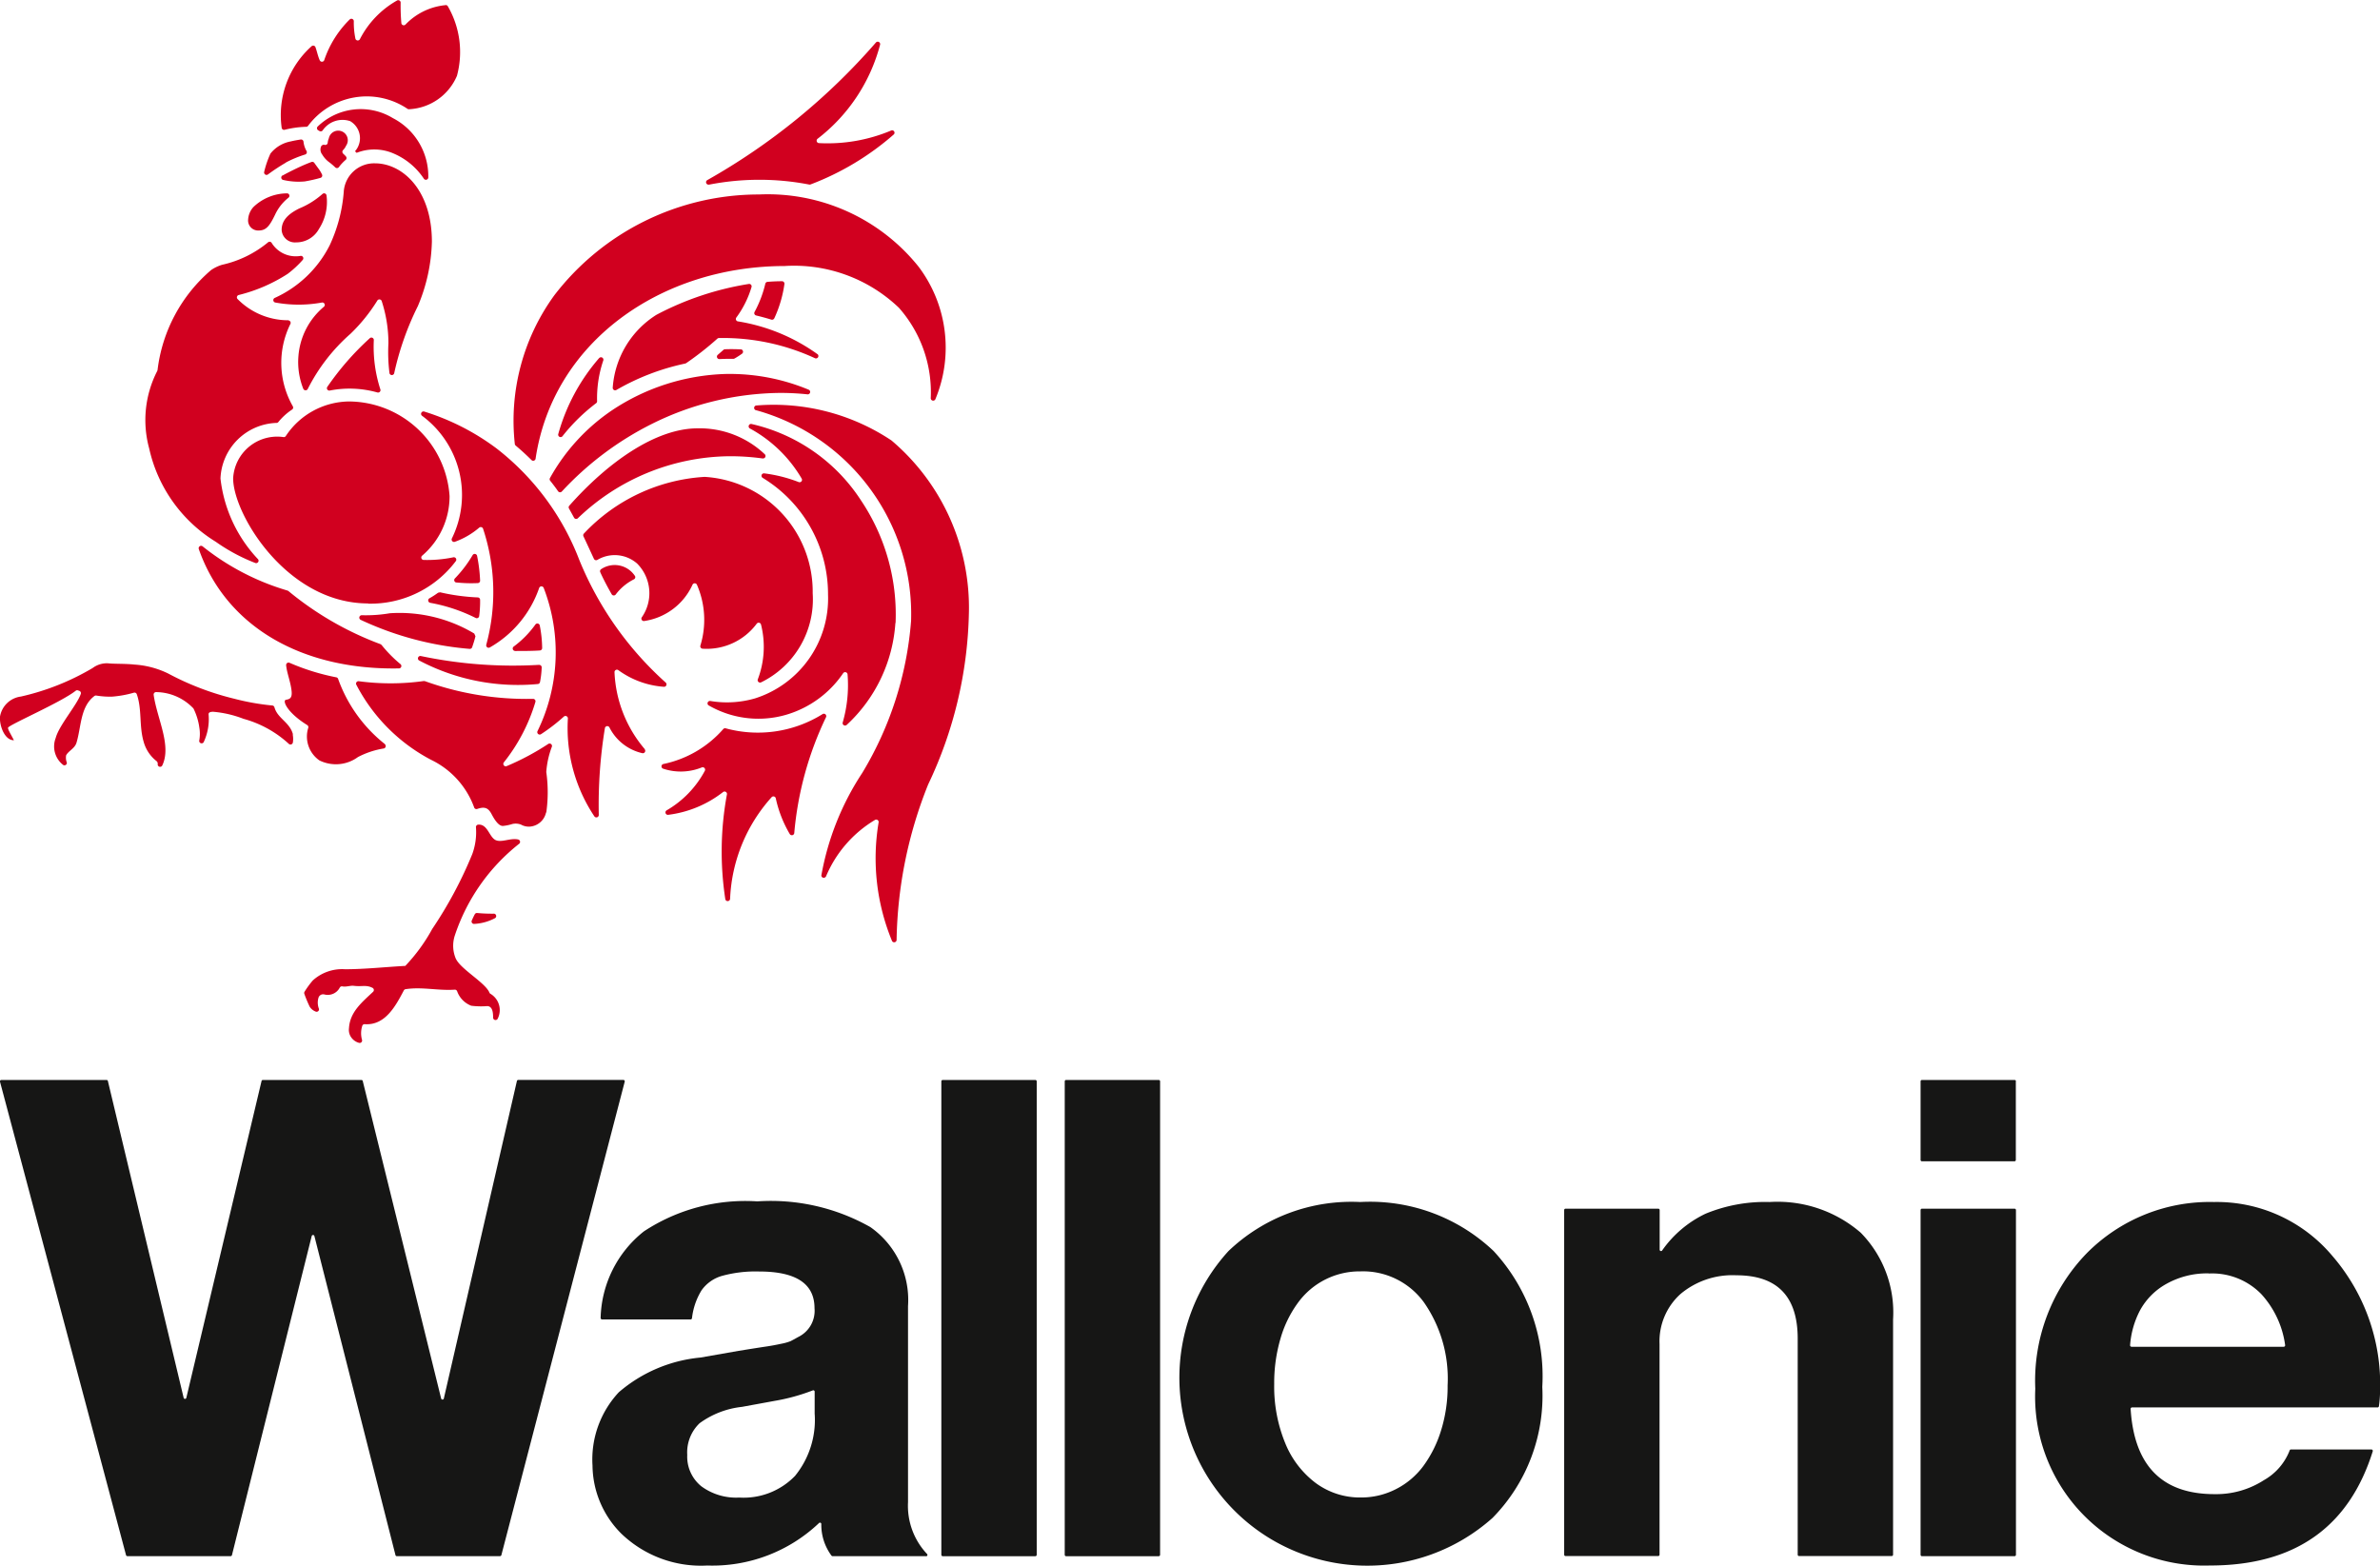
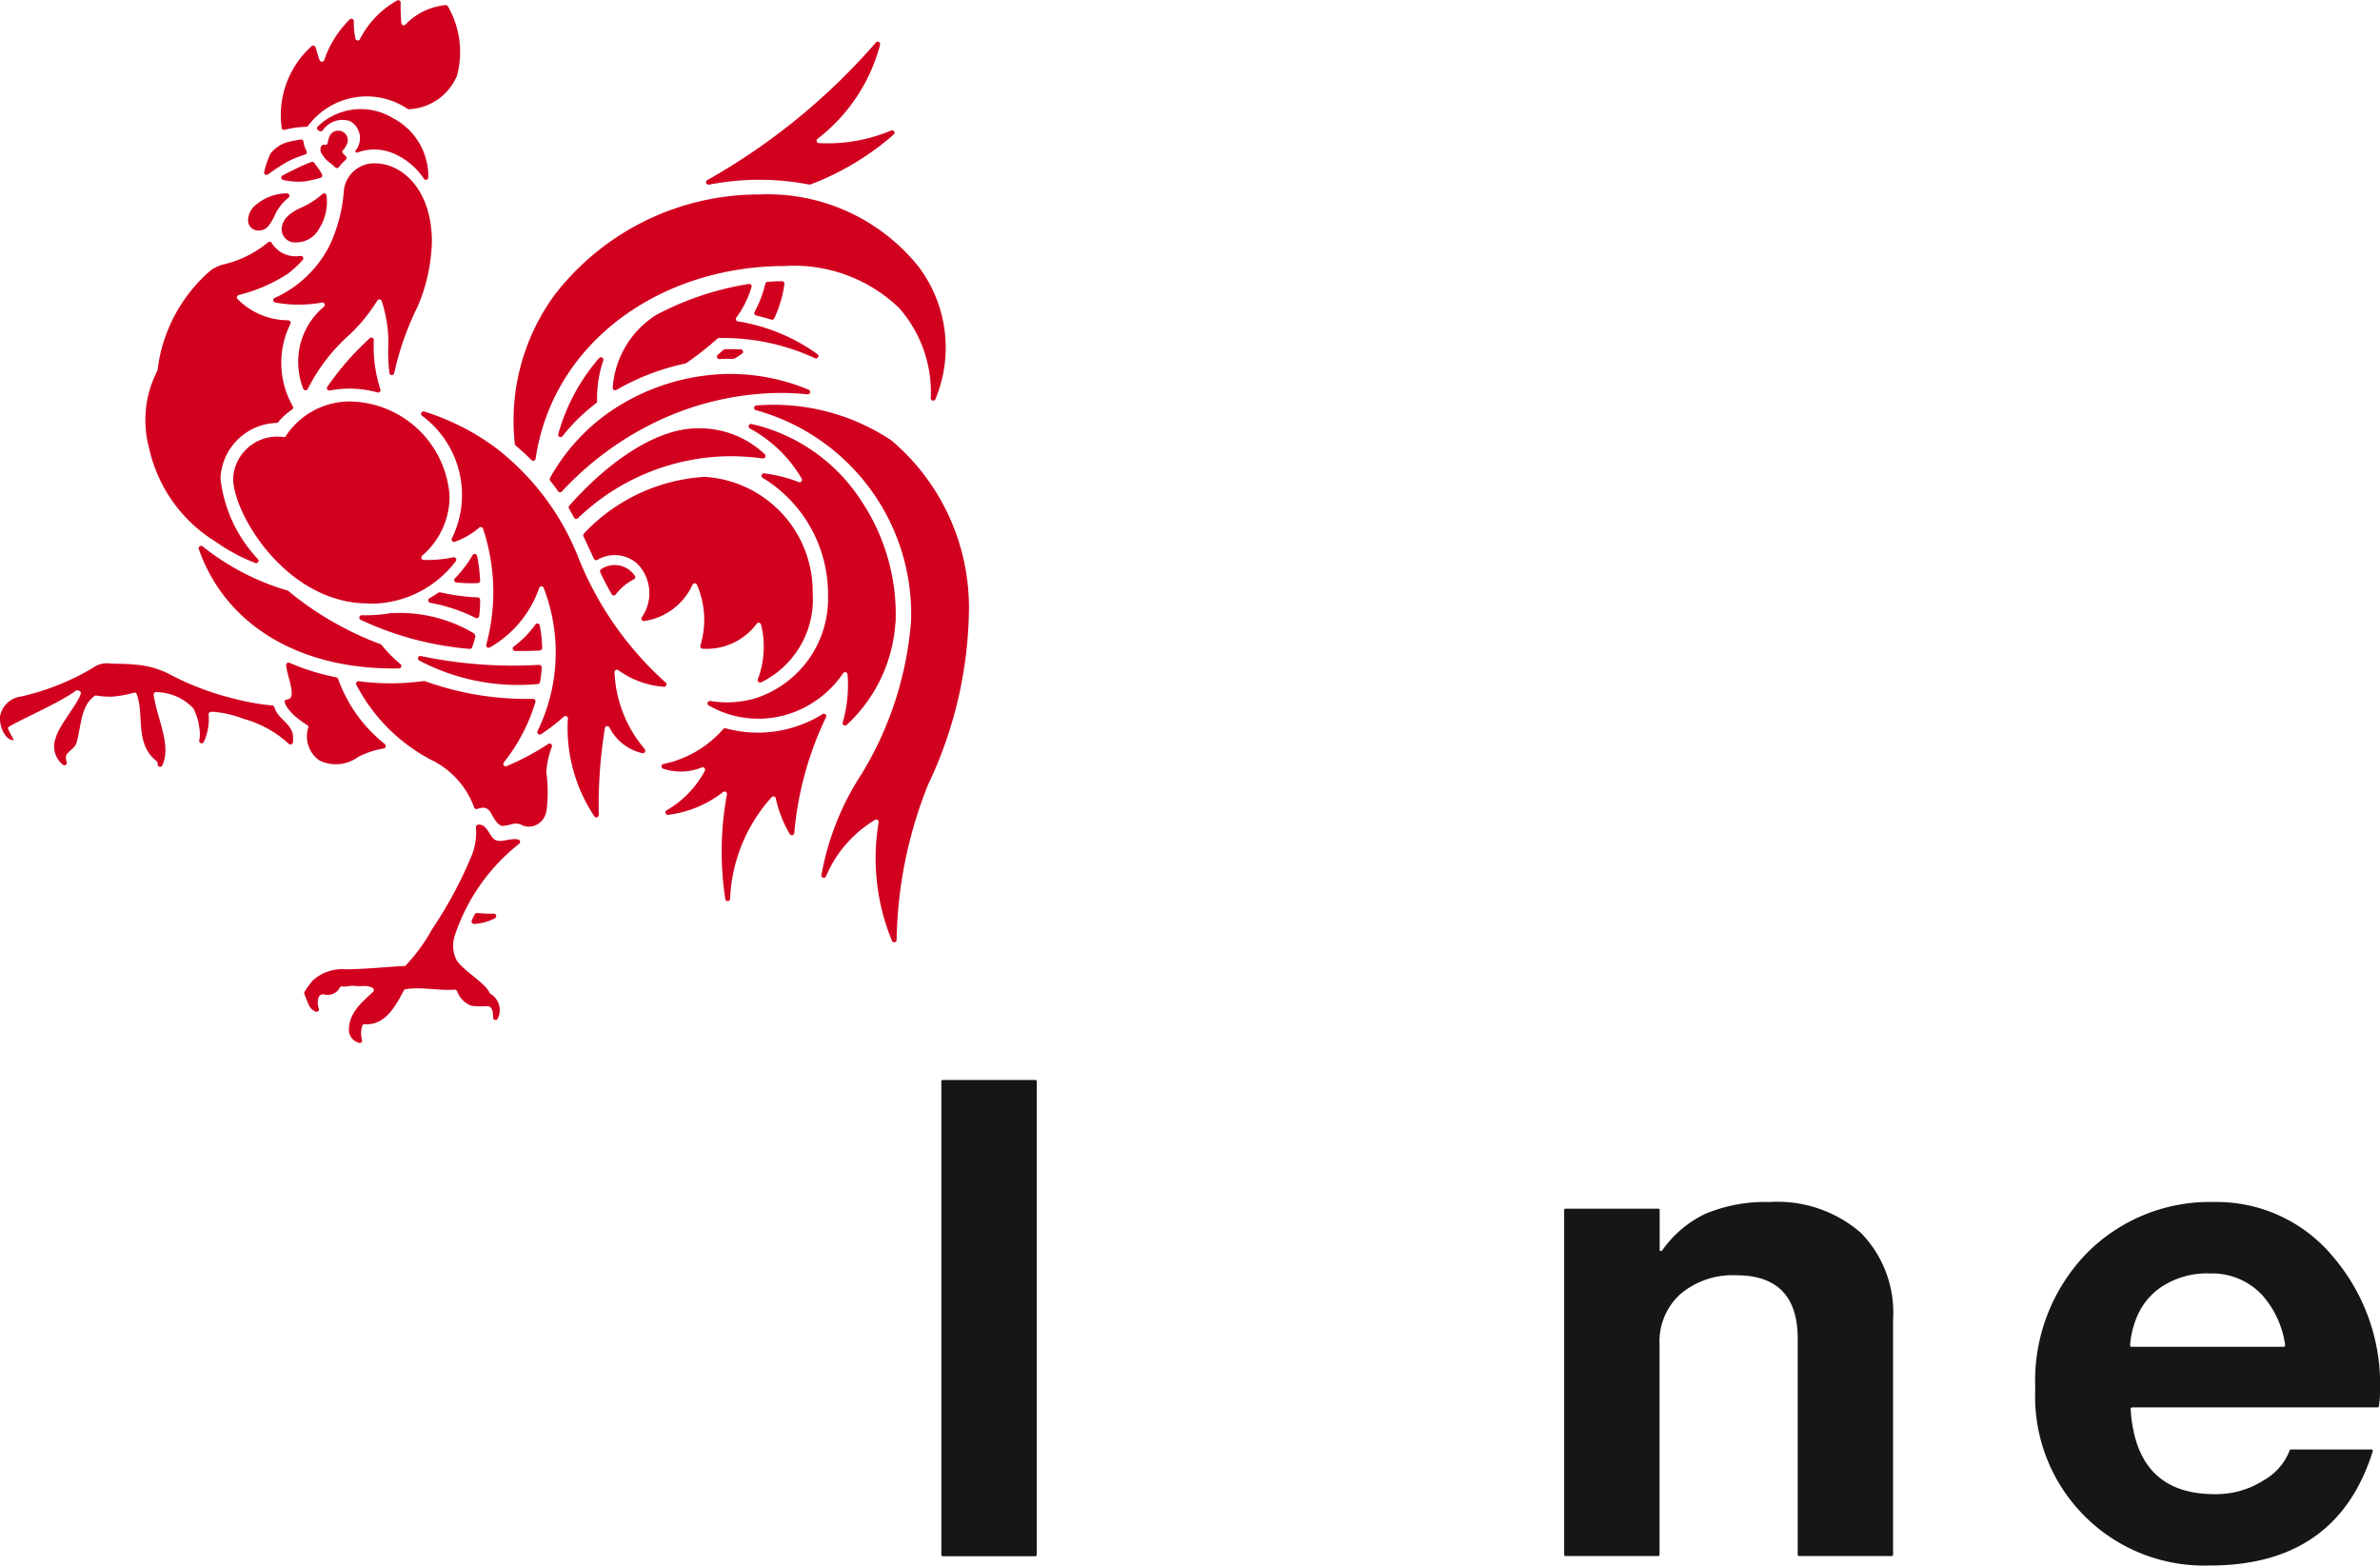
<svg xmlns="http://www.w3.org/2000/svg" width="98.123" height="64.573" viewBox="0 0 98.123 64.573">
  <g id="Wallonie" transform="translate(36.262 46.059)">
    <path id="Tracé_521" data-name="Tracé 521" d="M13.56,5.373l.047.028a.1.1,0,0,0,.135-.026.989.989,0,0,1,1.131-.381.812.812,0,0,1,.2,1.244.482.482,0,0,1,.067.064,1.989,1.989,0,0,1,1.551.038,2.826,2.826,0,0,1,1.222,1.028.1.1,0,0,0,.183-.058A2.7,2.7,0,0,0,16.636,4.87a2.554,2.554,0,0,0-3.107.353.1.1,0,0,0,.031.151M12.223,6.7a4.588,4.588,0,0,1,.8-.331.1.1,0,0,0,.054-.141.979.979,0,0,1-.126-.386.1.1,0,0,0-.114-.09c-.127.02-.267.043-.414.079a1.39,1.39,0,0,0-.834.5,3.978,3.978,0,0,0-.259.754.1.1,0,0,0,.154.108,8.086,8.086,0,0,1,.743-.489m.111,6.5a2.927,2.927,0,0,1-2.111-.881.1.1,0,0,1,.053-.16A6.661,6.661,0,0,0,12.3,11.29a4.143,4.143,0,0,0,.619-.575.1.1,0,0,0-.089-.165,1.166,1.166,0,0,1-1.185-.524.1.1,0,0,0-.162-.03,4.5,4.5,0,0,1-1.889.921,1.659,1.659,0,0,0-.451.216,6.429,6.429,0,0,0-2.209,4.119l-.011.039a4.425,4.425,0,0,0-.334,3.2,6.047,6.047,0,0,0,2.742,3.844,7.491,7.491,0,0,0,1.634.877.1.1,0,0,0,.114-.153,5.781,5.781,0,0,1-1.551-3.332,2.39,2.39,0,0,1,2.321-2.291.093.093,0,0,0,.065-.037,2.558,2.558,0,0,1,.57-.516.1.1,0,0,0,.028-.129,3.612,3.612,0,0,1-.1-3.4.1.1,0,0,0-.08-.142m6.475-13a2.624,2.624,0,0,0-1.651.8.1.1,0,0,1-.17-.051,8.1,8.1,0,0,1-.03-.86.1.1,0,0,0-.151-.079,3.839,3.839,0,0,0-1.529,1.593.1.1,0,0,1-.183-.014,3.234,3.234,0,0,1-.068-.723A.1.1,0,0,0,14.858.8a4.258,4.258,0,0,0-1.052,1.678.1.1,0,0,1-.185.009c-.078-.172-.118-.385-.178-.544a.1.1,0,0,0-.157-.039,3.812,3.812,0,0,0-1.235,3.366.1.1,0,0,0,.111.084,4.062,4.062,0,0,1,.888-.126.1.1,0,0,0,.09-.04,3.014,3.014,0,0,1,4.1-.7.1.1,0,0,0,.068.015,2.263,2.263,0,0,0,1.969-1.376A3.77,3.77,0,0,0,18.9.256a.1.1,0,0,0-.095-.047M14.587,6.333a.1.1,0,0,1,0-.15.553.553,0,0,0,.116-.171.395.395,0,1,0-.708-.309.56.56,0,0,0-.046.184.1.1,0,0,1-.121.087.126.126,0,0,0-.148.057.325.325,0,0,0,.042.339,1.061,1.061,0,0,0,.264.3,2.617,2.617,0,0,1,.275.232.1.1,0,0,0,.149-.012,1.817,1.817,0,0,1,.281-.3.1.1,0,0,0,.011-.138.865.865,0,0,0-.112-.111M13.9,8.058A.1.1,0,0,0,13.73,8a3.366,3.366,0,0,1-.954.594c-.415.207-.726.465-.726.883a.545.545,0,0,0,.591.516,1.064,1.064,0,0,0,.945-.551A2.046,2.046,0,0,0,13.9,8.058m-3.232.99a.414.414,0,0,0,.435.455c.321,0,.459-.207.676-.652a1.937,1.937,0,0,1,.552-.7.1.1,0,0,0-.068-.179,2.02,2.02,0,0,0-1.375.562.835.835,0,0,0-.22.517m1.42-1.819a.1.1,0,0,0,.022.186A2.8,2.8,0,0,0,13,7.48a6.045,6.045,0,0,0,.649-.146.1.1,0,0,0,.066-.138,1.361,1.361,0,0,0-.133-.226c-.066-.09-.128-.173-.185-.254a.1.1,0,0,0-.118-.037c-.273.1-.542.226-.8.354-.1.05-.245.122-.382.2M34.138,14.6a7.709,7.709,0,0,0-3.284-1.351.1.1,0,0,1-.06-.155,4.05,4.05,0,0,0,.629-1.262.1.1,0,0,0-.11-.125A12.259,12.259,0,0,0,27.5,12.98a3.865,3.865,0,0,0-1.8,3,.1.1,0,0,0,.147.1,9.649,9.649,0,0,1,2.845-1.092l.036-.016a12.516,12.516,0,0,0,1.285-1.009.1.1,0,0,1,.063-.026,9.035,9.035,0,0,1,3.967.834.1.1,0,0,0,.1-.17m-18.461-.655a11.5,11.5,0,0,0-1.758,2.017.1.1,0,0,0,.109.139A4.222,4.222,0,0,1,16,16.182a.1.1,0,0,0,.118-.134,5.7,5.7,0,0,1-.268-2.038.1.1,0,0,0-.17-.063m-2.734,2.088a.1.1,0,0,0,.181,0,7.552,7.552,0,0,1,1.763-2.275,7.053,7.053,0,0,0,1.106-1.37.1.1,0,0,1,.179.023,5.609,5.609,0,0,1,.277,1.74,6.9,6.9,0,0,0,.044,1.235.1.1,0,0,0,.194,0,11.928,11.928,0,0,1,.975-2.767,7.227,7.227,0,0,0,.579-2.658c0-2.134-1.217-3.229-2.348-3.229A1.255,1.255,0,0,0,14.61,7.91a6.348,6.348,0,0,1-.578,2.2,4.711,4.711,0,0,1-2.271,2.175.1.1,0,0,0,.023.187,5.363,5.363,0,0,0,1.934,0,.1.1,0,0,1,.078.172,2.945,2.945,0,0,0-1.054,2.032,2.989,2.989,0,0,0,.2,1.354m21.54,20.117A.1.1,0,0,1,34.3,36.1a11.266,11.266,0,0,1,1.688-4.234A14.244,14.244,0,0,0,38,25.6a8.721,8.721,0,0,0-6.375-8.683.1.1,0,0,1,.01-.2,8.751,8.751,0,0,1,5.56,1.445,9.032,9.032,0,0,1,3.188,7.145,17.2,17.2,0,0,1-1.68,7.038,17.941,17.941,0,0,0-1.3,6.411.1.1,0,0,1-.187.043,8.929,8.929,0,0,1-.553-4.9.1.1,0,0,0-.151-.094,4.943,4.943,0,0,0-2.027,2.347m2.876-10.47a8.432,8.432,0,0,0-1.412-5.03,7.31,7.31,0,0,0-4.535-3.173.1.1,0,0,0-.064.184,5.524,5.524,0,0,1,2.142,2.073.1.1,0,0,1-.122.141,5.952,5.952,0,0,0-1.43-.361.1.1,0,0,0-.064.182,5.611,5.611,0,0,1,2.7,4.813,4.323,4.323,0,0,1-3,4.28,4.147,4.147,0,0,1-1.858.109.1.1,0,0,0-.073.177,4.1,4.1,0,0,0,3.675.224A4.293,4.293,0,0,0,35.2,27.755a.1.1,0,0,1,.181.044,5.566,5.566,0,0,1-.2,1.99.1.1,0,0,0,.163.1,6.288,6.288,0,0,0,2.009-4.2m-3.013,3.76a5.041,5.041,0,0,1-3.984.579.1.1,0,0,0-.095.026A4.492,4.492,0,0,1,27.786,31.5a.1.1,0,0,0-.011.191,2.3,2.3,0,0,0,1.6-.052.1.1,0,0,1,.124.137,4.133,4.133,0,0,1-1.582,1.637.1.1,0,0,0,.064.182,4.585,4.585,0,0,0,2.272-.943.1.1,0,0,1,.156.095,12.946,12.946,0,0,0-.07,4.31.1.1,0,0,0,.2-.011,6.664,6.664,0,0,1,1.713-4.18.1.1,0,0,1,.17.048,4.977,4.977,0,0,0,.578,1.475.1.1,0,0,0,.184-.041,13.791,13.791,0,0,1,1.312-4.784.1.1,0,0,0-.141-.125m-7.332,1.45a5.223,5.223,0,0,1-1.25-3.172.1.1,0,0,1,.153-.091,3.617,3.617,0,0,0,1.891.69.1.1,0,0,0,.067-.174,13.783,13.783,0,0,1-3.566-5.064,10.622,10.622,0,0,0-3.4-4.583,9.812,9.812,0,0,0-3-1.53.1.1,0,0,0-.088.171A4.058,4.058,0,0,1,19.068,22.2a.1.1,0,0,0,.12.139,3.2,3.2,0,0,0,1.007-.585.1.1,0,0,1,.159.045,8.3,8.3,0,0,1,.133,4.78.1.1,0,0,0,.143.116,4.513,4.513,0,0,0,2.037-2.455.1.1,0,0,1,.187,0,7.388,7.388,0,0,1-.258,5.909.1.1,0,0,0,.142.124,7.476,7.476,0,0,0,.949-.731.1.1,0,0,1,.164.077,6.554,6.554,0,0,0,1.092,4.039.1.1,0,0,0,.182-.057,19.6,19.6,0,0,1,.252-3.581.1.1,0,0,1,.184-.034,2.024,2.024,0,0,0,1.358,1.067.1.1,0,0,0,.1-.16M22.96,33.5a5.932,5.932,0,0,0,0-1.67,3.663,3.663,0,0,1,.232-1.047.1.1,0,0,0-.148-.113,10.505,10.505,0,0,1-1.721.918.1.1,0,0,1-.116-.151,7.371,7.371,0,0,0,1.306-2.5.1.1,0,0,0-.1-.124,12.359,12.359,0,0,1-4.453-.729l-.048-.006a9.907,9.907,0,0,1-2.682.008.1.1,0,0,0-.106.136,7.288,7.288,0,0,0,3.089,3.106,3.506,3.506,0,0,1,1.77,1.952.1.1,0,0,0,.129.073c.321-.112.463-.037.6.225.125.235.283.473.455.475a1.83,1.83,0,0,0,.4-.082.62.62,0,0,1,.348.025.664.664,0,0,0,.366.085.74.74,0,0,0,.67-.586M16.309,30.68a6.007,6.007,0,0,1-1.931-2.689.1.1,0,0,0-.072-.065,9.293,9.293,0,0,1-1.932-.6.1.1,0,0,0-.139.1c.029.322.19.7.226,1.077.029.3-.1.324-.232.348-.161.029.043.527.875,1.043a.1.1,0,0,1,.045.106,1.2,1.2,0,0,0,.459,1.352,1.538,1.538,0,0,0,1.587-.139,3.493,3.493,0,0,1,1.066-.354.1.1,0,0,0,.048-.171m.64-3.306a5.411,5.411,0,0,1-.782-.794l-.041-.029a13.15,13.15,0,0,1-3.8-2.193l-.033-.017a10.215,10.215,0,0,1-3.507-1.827.1.1,0,0,0-.153.112c1.115,3.191,4.241,5,8.259,4.924a.1.1,0,0,0,.058-.176m4.724-.542c.32,0,.717,0,1.027-.022a.1.1,0,0,0,.089-.1,5,5,0,0,0-.1-.936.1.1,0,0,0-.175-.038,4.134,4.134,0,0,1-.9.915.1.1,0,0,0,.054.179m-6.366-1.285a13.116,13.116,0,0,0,4.5,1.2.1.1,0,0,0,.1-.066c.052-.149.1-.3.137-.454l-.05-.113a6,6,0,0,0-3.48-.836,5.942,5.942,0,0,1-1.161.081.1.1,0,0,0-.045.188m2.868-.7a6.9,6.9,0,0,1,1.88.626.1.1,0,0,0,.141-.076,4.526,4.526,0,0,0,.039-.672.1.1,0,0,0-.094-.1,8.457,8.457,0,0,1-1.555-.211l-.083.017a3.4,3.4,0,0,1-.362.233.1.1,0,0,0,.033.182m4.5,2.559a18.474,18.474,0,0,1-4.886-.364.1.1,0,0,0-.076.179,8.72,8.72,0,0,0,4.9.976.1.1,0,0,0,.092-.078,3.732,3.732,0,0,0,.07-.61.1.1,0,0,0-.1-.1m-3.419-3.4a5.868,5.868,0,0,0,.889.026.1.1,0,0,0,.091-.1,6.534,6.534,0,0,0-.125-1.025.1.1,0,0,0-.181-.032,5.083,5.083,0,0,1-.734.966.1.1,0,0,0,.06.168m-3.636.871a4.4,4.4,0,0,0,3.614-1.753.1.1,0,0,0-.1-.158,5.3,5.3,0,0,1-1.231.109.1.1,0,0,1-.057-.176,3.214,3.214,0,0,0,1.131-2.458,4.185,4.185,0,0,0-4.148-3.9,3.166,3.166,0,0,0-2.608,1.432.1.1,0,0,1-.081.038,1.818,1.818,0,0,0-2.086,1.7c0,1.47,2.209,5.157,5.566,5.157M32.8,10.967a6.252,6.252,0,0,1,4.7,1.724,5.259,5.259,0,0,1,1.311,3.727.1.1,0,0,0,.19.044,5.535,5.535,0,0,0-.7-5.477,7.97,7.97,0,0,0-6.57-2.967,10.629,10.629,0,0,0-8.442,4.16,8.792,8.792,0,0,0-1.626,6.127.1.1,0,0,0,.035.065q.339.285.655.6a.1.1,0,0,0,.166-.056c.714-4.814,5.16-7.946,10.282-7.946m-3.14-3.353A10.807,10.807,0,0,1,33.8,7.609a.1.1,0,0,0,.056-.005A11.25,11.25,0,0,0,37.291,5.54a.1.1,0,0,0-.1-.164A6.76,6.76,0,0,1,34.2,5.9a.1.1,0,0,1-.058-.176,7.2,7.2,0,0,0,2.581-3.884.1.1,0,0,0-.171-.089,26.381,26.381,0,0,1-6.96,5.678.1.1,0,0,0,.065.183m-4.515,7.148A8.054,8.054,0,0,0,23.453,17.9a.1.1,0,0,0,.173.087,7.618,7.618,0,0,1,1.39-1.364.094.094,0,0,0,.039-.08,4.833,4.833,0,0,1,.256-1.683.1.1,0,0,0-.167-.1m7.216-1.634a5,5,0,0,0,.419-1.421.1.1,0,0,0-.1-.11q-.3,0-.6.026a.1.1,0,0,0-.088.076,4.75,4.75,0,0,1-.445,1.167.1.1,0,0,0,.063.142q.318.076.631.172a.1.1,0,0,0,.118-.051m-1.378,1.278q-.327-.017-.654-.005a.1.1,0,0,0-.062.025c-.067.06-.151.133-.237.207a.1.1,0,0,0,.068.173c.2-.01.409-.014.574-.01a.1.1,0,0,0,.051-.013q.16-.091.312-.2a.1.1,0,0,0-.053-.18M32.558,16.2a10.44,10.44,0,0,1,1.177.059.1.1,0,0,0,.048-.19,8.469,8.469,0,0,0-3.443-.65,8.894,8.894,0,0,0-4.674,1.5,8.128,8.128,0,0,0-2.555,2.792.1.1,0,0,0,.01.109c.085.106.168.214.249.325l.078.111a.1.1,0,0,0,.152.01,12.954,12.954,0,0,1,3.714-2.789A12.076,12.076,0,0,1,32.558,16.2M31.89,18.9a.1.1,0,0,0,.081-.169A3.905,3.905,0,0,0,29.2,17.66c-1.711,0-3.679,1.371-5.292,3.19a.1.1,0,0,0-.013.113c.068.124.141.253.211.382a.1.1,0,0,0,.155.023A9.143,9.143,0,0,1,30.5,18.81a9.716,9.716,0,0,1,1.387.093M31.684,28a.1.1,0,0,0,.128.135,3.807,3.807,0,0,0,2.132-3.674,4.742,4.742,0,0,0-4.453-4.8A7.425,7.425,0,0,0,24.51,22a.1.1,0,0,0-.018.11c.137.289.3.645.434.933a.1.1,0,0,0,.14.041,1.4,1.4,0,0,1,1.642.153,1.735,1.735,0,0,1,.188,2.217.1.1,0,0,0,.094.151,2.6,2.6,0,0,0,2-1.5.1.1,0,0,1,.183.007,3.631,3.631,0,0,1,.142,2.5.1.1,0,0,0,.087.133,2.567,2.567,0,0,0,2.238-1.036.1.1,0,0,1,.173.039A3.765,3.765,0,0,1,31.684,28m-5.07-4.256a1,1,0,0,0-1.4-.272.1.1,0,0,0-.029.118c.14.312.322.649.473.913a.1.1,0,0,0,.163.01,2.156,2.156,0,0,1,.754-.629.1.1,0,0,0,.04-.141m-14.1,6.53c-.133-.5-.632-.647-.762-1.111a.1.1,0,0,0-.086-.075,9.913,9.913,0,0,1-1.572-.279,11.492,11.492,0,0,1-2.722-1.039A3.7,3.7,0,0,0,5.982,27.4c-.381-.042-.826-.023-1.1-.053a.976.976,0,0,0-.623.194A10.19,10.19,0,0,1,1.3,28.718a1,1,0,0,0-.865.849c-.014.38.2.953.576.953-.089-.185-.267-.465-.24-.52.069-.132,2.175-1.039,2.787-1.52a.1.1,0,0,1,.095-.016l.054.019a.1.1,0,0,1,.063.123c-.154.457-.9,1.3-1.036,1.822a.964.964,0,0,0,.314,1.114.1.1,0,0,0,.146-.1.561.561,0,0,1-.03-.3c.1-.189.356-.281.428-.521.2-.663.152-1.486.741-1.927a.1.1,0,0,1,.076-.017,3.527,3.527,0,0,0,.637.046,4.461,4.461,0,0,0,.918-.166.1.1,0,0,1,.113.064c.221.627.09,1.3.283,1.96a1.526,1.526,0,0,0,.533.8.138.138,0,0,1,.046.131.1.1,0,0,0,.186.054c.4-.825-.211-1.927-.352-2.92a.1.1,0,0,1,.1-.111,2.145,2.145,0,0,1,1.541.675,2.539,2.539,0,0,1,.244.8,1.521,1.521,0,0,1-.007.532.1.1,0,0,0,.18.065,2.222,2.222,0,0,0,.206-1.161c0-.1.14-.1.194-.1a4.523,4.523,0,0,1,1.246.29,4.517,4.517,0,0,1,1.868,1.032.1.1,0,0,0,.168-.057.962.962,0,0,0-.006-.325M20.8,37.67a6.529,6.529,0,0,1-.685-.027.1.1,0,0,0-.1.047c-.045.081-.087.174-.127.263a.1.1,0,0,0,.095.139,2.048,2.048,0,0,0,.865-.238.1.1,0,0,0-.047-.185m-1.559,1.877c.216.429,1.211.977,1.375,1.38a.094.094,0,0,0,.037.045.781.781,0,0,1,.3,1.035.1.1,0,0,1-.186-.048c0-.232-.029-.456-.23-.478a3.258,3.258,0,0,1-.67-.014,1,1,0,0,1-.584-.6.1.1,0,0,0-.1-.063c-.676.048-1.349-.124-2.024-.02a.1.1,0,0,0-.073.052c-.334.634-.766,1.45-1.609,1.391a.1.1,0,0,0-.1.056,1,1,0,0,0-.012.6.1.1,0,0,1-.125.114.579.579,0,0,1-.321-.224.53.53,0,0,1-.094-.382c.038-.664.532-1.065.995-1.5a.1.1,0,0,0-.019-.158c-.265-.139-.438-.044-.785-.088-.127-.016-.315.055-.457.025a.1.1,0,0,0-.112.045.558.558,0,0,1-.643.285.2.2,0,0,0-.237.139.706.706,0,0,0,.021.459.1.1,0,0,1-.147.105.5.5,0,0,1-.238-.2,5.526,5.526,0,0,1-.219-.528.1.1,0,0,1,.01-.087,3.708,3.708,0,0,1,.338-.463,1.8,1.8,0,0,1,1.331-.463c.807,0,1.673-.094,2.484-.138A7.229,7.229,0,0,0,18.258,38.3a17.082,17.082,0,0,0,1.652-3.089,2.633,2.633,0,0,0,.151-1.1A.1.1,0,0,1,20.148,34c.392-.036.454.5.717.633.247.122.631-.1.944-.019a.1.1,0,0,1,.039.169,8.032,8.032,0,0,0-2.653,3.77,1.36,1.36,0,0,0,.043.99" transform="translate(-36.7 -46.059)" fill="#d1001f" />
-     <path id="Tracé_522" data-name="Tracé 522" d="M20.617,391.291H16.361a.058.058,0,0,1-.056-.043l-3.343-13.155a.057.057,0,0,0-.111,0L9.563,391.247a.057.057,0,0,1-.056.043H5.252a.058.058,0,0,1-.056-.043L0,371.729a.057.057,0,0,1,.056-.072H4.392a.058.058,0,0,1,.056.044l3.123,13.058a.057.057,0,0,0,.112,0l3.1-13.058a.057.057,0,0,1,.056-.044H14.9a.057.057,0,0,1,.056.044l3.231,13.087a.057.057,0,0,0,.112,0L21.311,371.7a.058.058,0,0,1,.056-.045H25.7a.058.058,0,0,1,.056.072l-5.085,19.519a.058.058,0,0,1-.056.043" transform="translate(-36.262 -373.19)" fill="#161615" />
-     <path id="Tracé_523" data-name="Tracé 523" d="M98.141,403.576H94.294a.061.061,0,0,1-.047-.022,2.134,2.134,0,0,1-.42-1.306.055.055,0,0,0-.094-.039,6.38,6.38,0,0,1-4.61,1.752,4.736,4.736,0,0,1-3.547-1.32,4.017,4.017,0,0,1-1.182-2.8,4.06,4.06,0,0,1,1.086-3.025,6.02,6.02,0,0,1,3.369-1.43l1.567-.275q.852-.137,1.141-.179t.6-.11a2.2,2.2,0,0,0,.4-.11q.083-.041.33-.179a1.2,1.2,0,0,0,.66-1.182q0-1.512-2.282-1.512a5.217,5.217,0,0,0-1.526.179,1.555,1.555,0,0,0-.852.6,2.8,2.8,0,0,0-.392,1.147.057.057,0,0,1-.056.05H84.787a.06.06,0,0,1-.058-.064,4.7,4.7,0,0,1,1.783-3.566,7.594,7.594,0,0,1,4.675-1.237,8.328,8.328,0,0,1,4.661,1.059,3.671,3.671,0,0,1,1.554,3.258v8.084a2.893,2.893,0,0,0,.779,2.131.056.056,0,0,1-.038.1m-4.59-5.857v-.93a.056.056,0,0,0-.078-.052,8.074,8.074,0,0,1-1.572.432l-1.347.247a3.618,3.618,0,0,0-1.746.674A1.659,1.659,0,0,0,88.3,399.4a1.571,1.571,0,0,0,.577,1.292,2.42,2.42,0,0,0,1.567.467,2.943,2.943,0,0,0,2.3-.893,3.655,3.655,0,0,0,.811-2.544" transform="translate(-96.228 -385.475)" fill="#161615" />
    <path id="Tracé_524" data-name="Tracé 524" d="M138.011,371.715v19.519a.058.058,0,0,1-.057.058h-3.818a.058.058,0,0,1-.057-.058V371.715a.057.057,0,0,1,.057-.058h3.818a.057.057,0,0,1,.057.058" transform="translate(-131.531 -373.19)" fill="#161615" />
-     <path id="Tracé_525" data-name="Tracé 525" d="M155.586,371.715v19.519a.058.058,0,0,1-.057.058h-3.818a.058.058,0,0,1-.057-.058V371.715a.057.057,0,0,1,.057-.058h3.818a.057.057,0,0,1,.057.058" transform="translate(-144.019 -373.19)" fill="#161615" />
-     <path id="Tracé_526" data-name="Tracé 526" d="M175.446,389.042a7.4,7.4,0,0,1,5.5,2.021,7.6,7.6,0,0,1,2.007,5.6,7.192,7.192,0,0,1-2.048,5.4,7.749,7.749,0,0,1-10.889-11,7.338,7.338,0,0,1,5.431-2.021m.028,2.86a3.142,3.142,0,0,0-2.585,1.279,4.674,4.674,0,0,0-.729,1.485,6.486,6.486,0,0,0-.261,1.884,6.126,6.126,0,0,0,.454,2.433,3.869,3.869,0,0,0,1.265,1.65,3.068,3.068,0,0,0,1.856.591,3.133,3.133,0,0,0,1.444-.344,3.222,3.222,0,0,0,1.127-.949,4.921,4.921,0,0,0,.729-1.457,6.063,6.063,0,0,0,.275-1.87,5.5,5.5,0,0,0-.976-3.424,3.107,3.107,0,0,0-2.6-1.279" transform="translate(-155.629 -385.543)" fill="#161615" />
    <path id="Tracé_527" data-name="Tracé 527" d="M222.866,389.317h3.817a.057.057,0,0,1,.058.057v1.637a.056.056,0,0,0,.1.032,4.593,4.593,0,0,1,1.795-1.52,6.443,6.443,0,0,1,2.64-.481,5.242,5.242,0,0,1,3.754,1.265,4.692,4.692,0,0,1,1.334,3.575v9.7a.058.058,0,0,1-.058.057h-3.817a.057.057,0,0,1-.057-.057v-8.907q0-2.612-2.53-2.612a3.33,3.33,0,0,0-2.3.77,2.623,2.623,0,0,0-.866,2.062v8.687a.058.058,0,0,1-.058.057h-3.817a.057.057,0,0,1-.057-.057V389.374a.057.057,0,0,1,.057-.057" transform="translate(-194.578 -385.543)" fill="#161615" />
-     <path id="Tracé_528" data-name="Tracé 528" d="M277.47,371.714v3.24a.057.057,0,0,1-.057.057H273.6a.057.057,0,0,1-.057-.057v-3.24a.057.057,0,0,1,.057-.057h3.818a.057.057,0,0,1,.057.057m0,5.307v14.212a.058.058,0,0,1-.057.058H273.6a.058.058,0,0,1-.057-.058V377.021a.057.057,0,0,1,.057-.057h3.818a.057.057,0,0,1,.057.057" transform="translate(-230.623 -373.19)" fill="#161615" />
    <path id="Tracé_529" data-name="Tracé 529" d="M303.989,397.511H293.872a.059.059,0,0,0-.058.063q.218,3.513,3.461,3.512a3.625,3.625,0,0,0,2.035-.577,2.4,2.4,0,0,0,1.061-1.226.054.054,0,0,1,.052-.039h3.317a.059.059,0,0,1,.056.076q-1.477,4.708-6.713,4.708a6.968,6.968,0,0,1-7.2-7.287A7.545,7.545,0,0,1,292,391.159a7.131,7.131,0,0,1,5.252-2.117,6.222,6.222,0,0,1,4.895,2.241,8.1,8.1,0,0,1,1.952,5.514,5.044,5.044,0,0,1-.048.663.06.06,0,0,1-.058.052m-6.961-5.527a3.421,3.421,0,0,0-1.732.426,2.759,2.759,0,0,0-1.1,1.1,3.657,3.657,0,0,0-.408,1.435.06.06,0,0,0,.059.064h6.275a.06.06,0,0,0,.058-.068,3.894,3.894,0,0,0-.98-2.1,2.832,2.832,0,0,0-2.172-.852" transform="translate(-242.234 -385.543)" fill="#161615" />
  </g>
</svg>